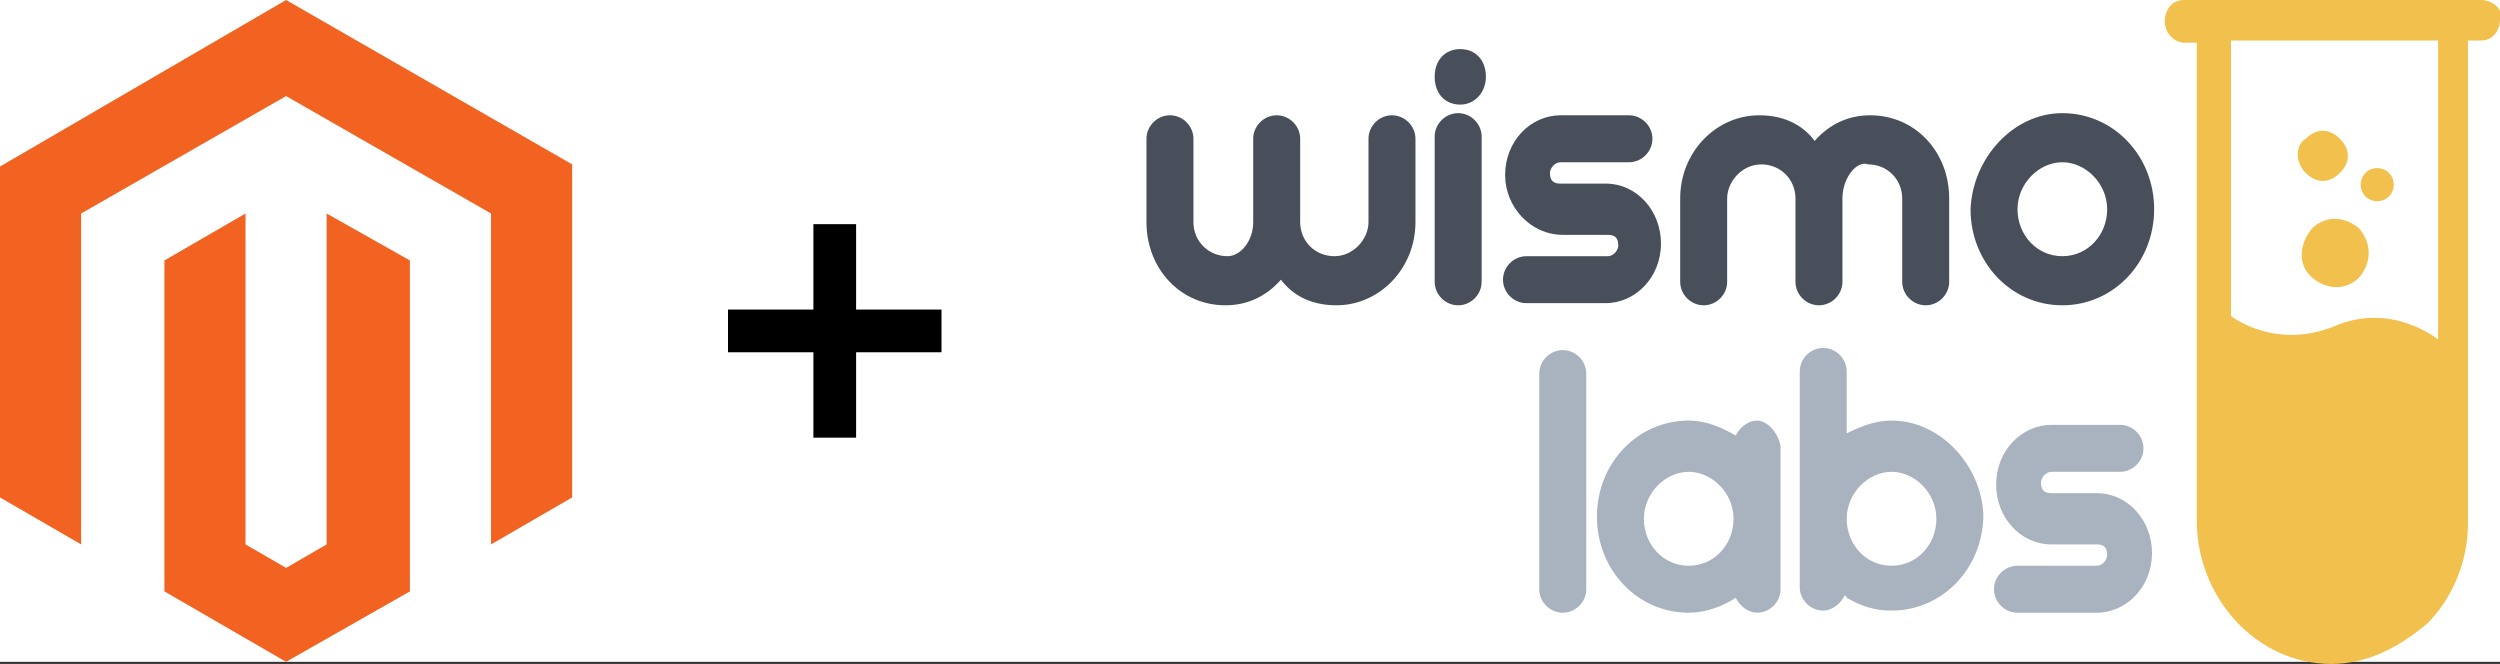
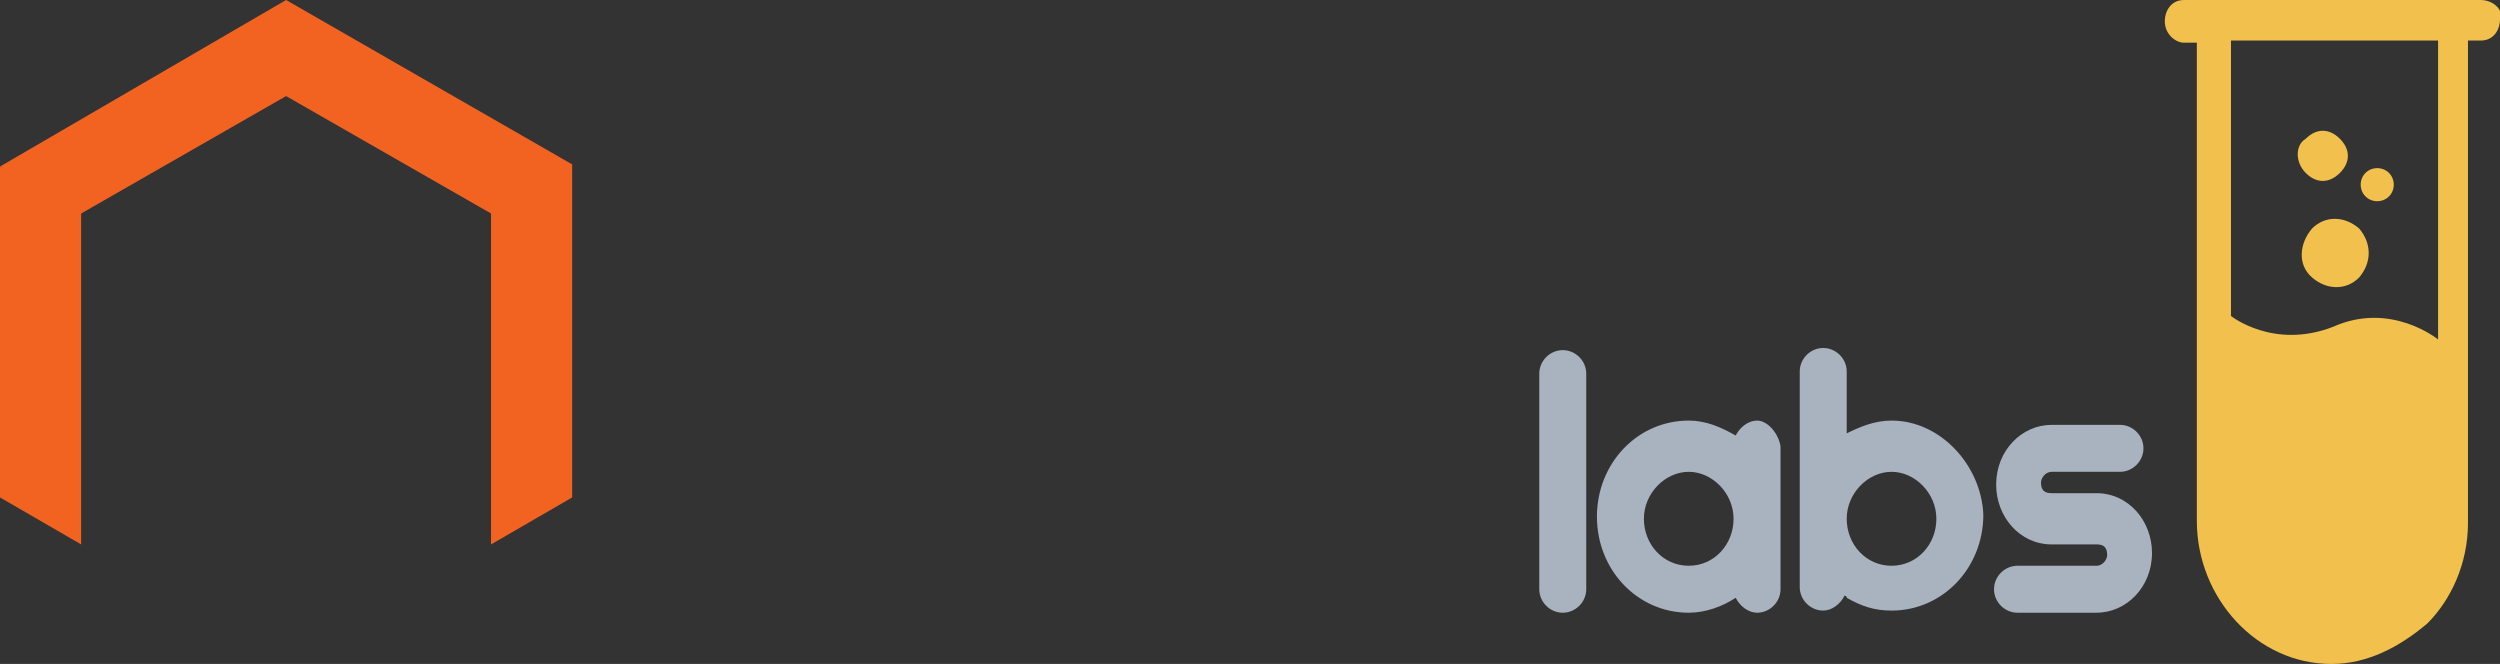
<svg xmlns="http://www.w3.org/2000/svg" enable-background="new 0 0 117.1 31.1" height="31.1" viewBox="0 0 117.1 31.1" width="117.1">
  <rect x="0" y="0" width="117.1" height="31.1" fill="#333333" stroke="none" />
-   <path d="m0 0h117.1v31h-117.1z" fill="#fff" />
  <path d="m74.3 27.6c0 .6-.5 1.1-1.1 1.1s-1.1-.5-1.1-1.1v-10.1c0-.6.5-1.1 1.1-1.1s1.1.5 1.1 1.1zm14.3-7.9c-.8 0-1.5.3-2.1.6v-2.9c0-.6-.5-1.1-1.1-1.1s-1.1.5-1.1 1.1v10.1c0 .6.5 1.1 1.1 1.1.4 0 .8-.3 1-.7 0 0 .1 0 .1.1.7.4 1.3.6 2.1.6 2.4 0 4.3-2 4.3-4.5-.1-2.3-2-4.4-4.3-4.4zm0 6.8c-1.2 0-2.1-1-2.1-2.2s1-2.2 2.1-2.2 2.1 1 2.1 2.2-.9 2.2-2.1 2.2zm9.6 0c.3 0 .5-.3.5-.5 0-.4-.2-.5-.5-.5h-2.1c-1.5 0-2.6-1.3-2.6-2.8 0-1.6 1.2-2.8 2.6-2.8h3.2c.6 0 1.1.5 1.1 1.1s-.5 1.1-1.1 1.1h-3.2c-.3 0-.5.3-.5.5 0 .4.2.5.5.5h2.1c1.5 0 2.6 1.3 2.6 2.8 0 1.6-1.2 2.8-2.6 2.8h-3.7c-.6 0-1.1-.5-1.1-1.1s.5-1.1 1.1-1.1zm-15.9-6.8c-.4 0-.8.3-1 .7-.7-.4-1.4-.7-2.2-.7-2.4 0-4.3 2-4.3 4.5s1.9 4.5 4.3 4.5c.8 0 1.6-.3 2.2-.7.2.4.6.7 1 .7.6 0 1.1-.5 1.1-1.1v-6.7c-.1-.6-.6-1.2-1.1-1.2zm-3.2 6.8c-1.2 0-2.1-1-2.1-2.2s1-2.2 2.1-2.2 2.1 1 2.1 2.2-.9 2.2-2.1 2.2z" fill="#a9b2bf" />
-   <path d="m44.1 14.5h-4v-4h-2v4h-4v2h4v4h2v-4h4z" />
-   <path d="m86.3 9.3v3.9c0 .6-.5 1.1-1.1 1.1s-1.1-.5-1.1-1.1v-3.9c0-.9-.7-1.6-1.6-1.6s-1.6.8-1.6 1.6v3.9c0 .6-.5 1.1-1.1 1.1s-1.1-.5-1.1-1.1v-3.9c0-2.2 1.7-3.9 3.7-3.9 1.1 0 2 .4 2.6 1.2.7-.8 1.6-1.2 2.6-1.2 2.1 0 3.7 1.7 3.7 3.9v3.9c0 .6-.5 1.1-1.1 1.1s-1.1-.5-1.1-1.1v-3.9c0-.9-.7-1.6-1.6-1.6-.5-.2-1.2.6-1.2 1.6zm-27.6 1.1v-3.9c0-.6.5-1.1 1.1-1.1s1.1.5 1.1 1.1v3.9c0 .9.7 1.6 1.6 1.6s1.6-.8 1.6-1.6v-3.9c0-.6.5-1.1 1.1-1.1s1.1.5 1.1 1.1v3.9c0 2.2-1.7 3.9-3.7 3.9-1.1 0-2-.4-2.6-1.2-.7.8-1.6 1.2-2.6 1.2-2.1 0-3.7-1.7-3.7-3.9v-3.9c0-.6.5-1.1 1.1-1.1s1.1.5 1.1 1.1v3.9c0 .9.7 1.6 1.6 1.6.6 0 1.2-.7 1.2-1.6zm9.7-8.1c.7 0 1.2.5 1.2 1.3 0 .7-.5 1.3-1.2 1.3s-1.2-.5-1.2-1.3.5-1.3 1.2-1.3zm1 10.9c0 .6-.5 1.1-1.1 1.1s-1.1-.5-1.1-1.1v-6.8c0-.6.5-1.1 1.1-1.1s1.1.5 1.1 1.1zm5.9-1.2c.3 0 .5-.3.5-.5 0-.4-.2-.5-.5-.5h-2.1c-1.5 0-2.7-1.3-2.7-2.8 0-1.6 1.2-2.8 2.6-2.8h3.2c.6 0 1.1.5 1.1 1.1s-.5 1.1-1.1 1.1h-3.2c-.3 0-.5.3-.5.5 0 .4.2.5.5.5h2.1c1.5 0 2.6 1.3 2.6 2.8 0 1.6-1.2 2.8-2.6 2.8h-3.7c-.6 0-1.1-.5-1.1-1.1s.5-1.1 1.1-1.1zm21.3-6.7c2.4 0 4.3 2 4.3 4.5s-1.9 4.5-4.3 4.5-4.3-2-4.3-4.5c.1-2.4 2-4.5 4.3-4.5zm0 6.7c1.2 0 2.1-1 2.1-2.2s-1-2.2-2.1-2.2-2.1 1-2.1 2.2.9 2.2 2.1 2.2z" fill="#484f5a" />
  <path d="m116.2 0h-13.9c-.6 0-.9.5-.9 1 0 .6.5 1 .9 1h.6v22.4c0 3.6 2.8 6.7 6.3 6.7 1.7 0 3.2-.8 4.5-1.9 1.1-1.1 1.9-2.8 1.9-4.7v-22.6h.6c.6 0 .9-.5.9-1 .2-.4-.3-.9-.9-.9zm-5.7 13c-.6.6-1.5.6-2.2 0s-.6-1.6 0-2.3c.6-.6 1.5-.6 2.2 0 .6.7.6 1.6 0 2.3zm-2.5-6.5c.5-.5 1.1-.5 1.6 0s.5 1.1 0 1.6-1.1.5-1.6 0-.5-1.3 0-1.6zm2.8 1.6c.3-.3.8-.3 1.1 0s.3.8 0 1.1-.8.3-1.1 0-.3-.8 0-1.1zm3.4 7.8s-2.2-1.8-4.9-.6c-2.8 1.1-4.8-.5-4.8-.5v-12.9h9.7z" fill="#f2c04c" />
  <g fill="#f26322">
    <path d="m13.4 0-13.4 7.8v15.5l3.8 2.2v-15.5l9.6-5.5 9.6 5.5v15.5l3.8-2.2v-15.6z" />
-     <path d="m15.3 25.5-1.9 1.1-1.9-1.1v-15.5l-3.8 2.2v15.5l5.7 3.3 5.8-3.3v-15.5l-3.9-2.2z" />
  </g>
</svg>